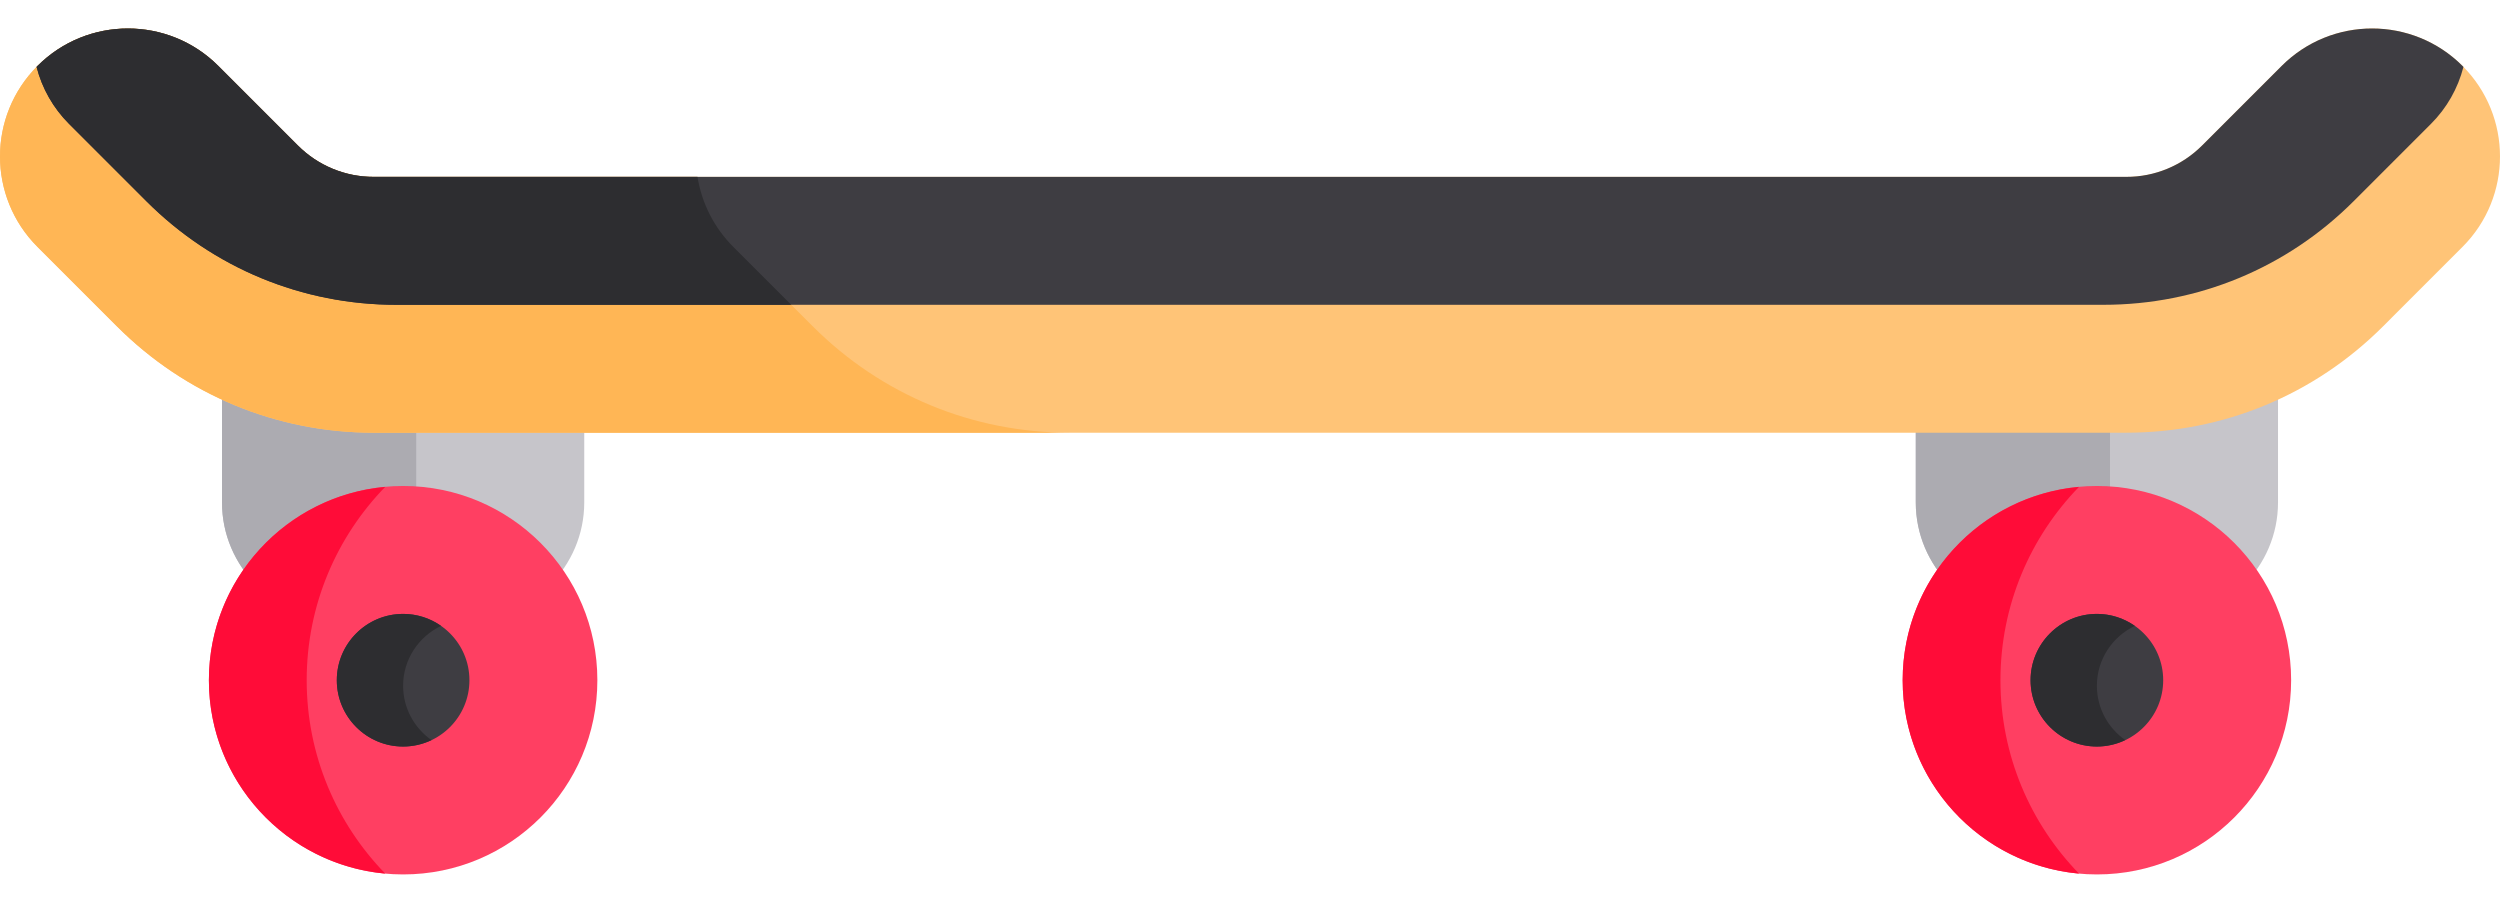
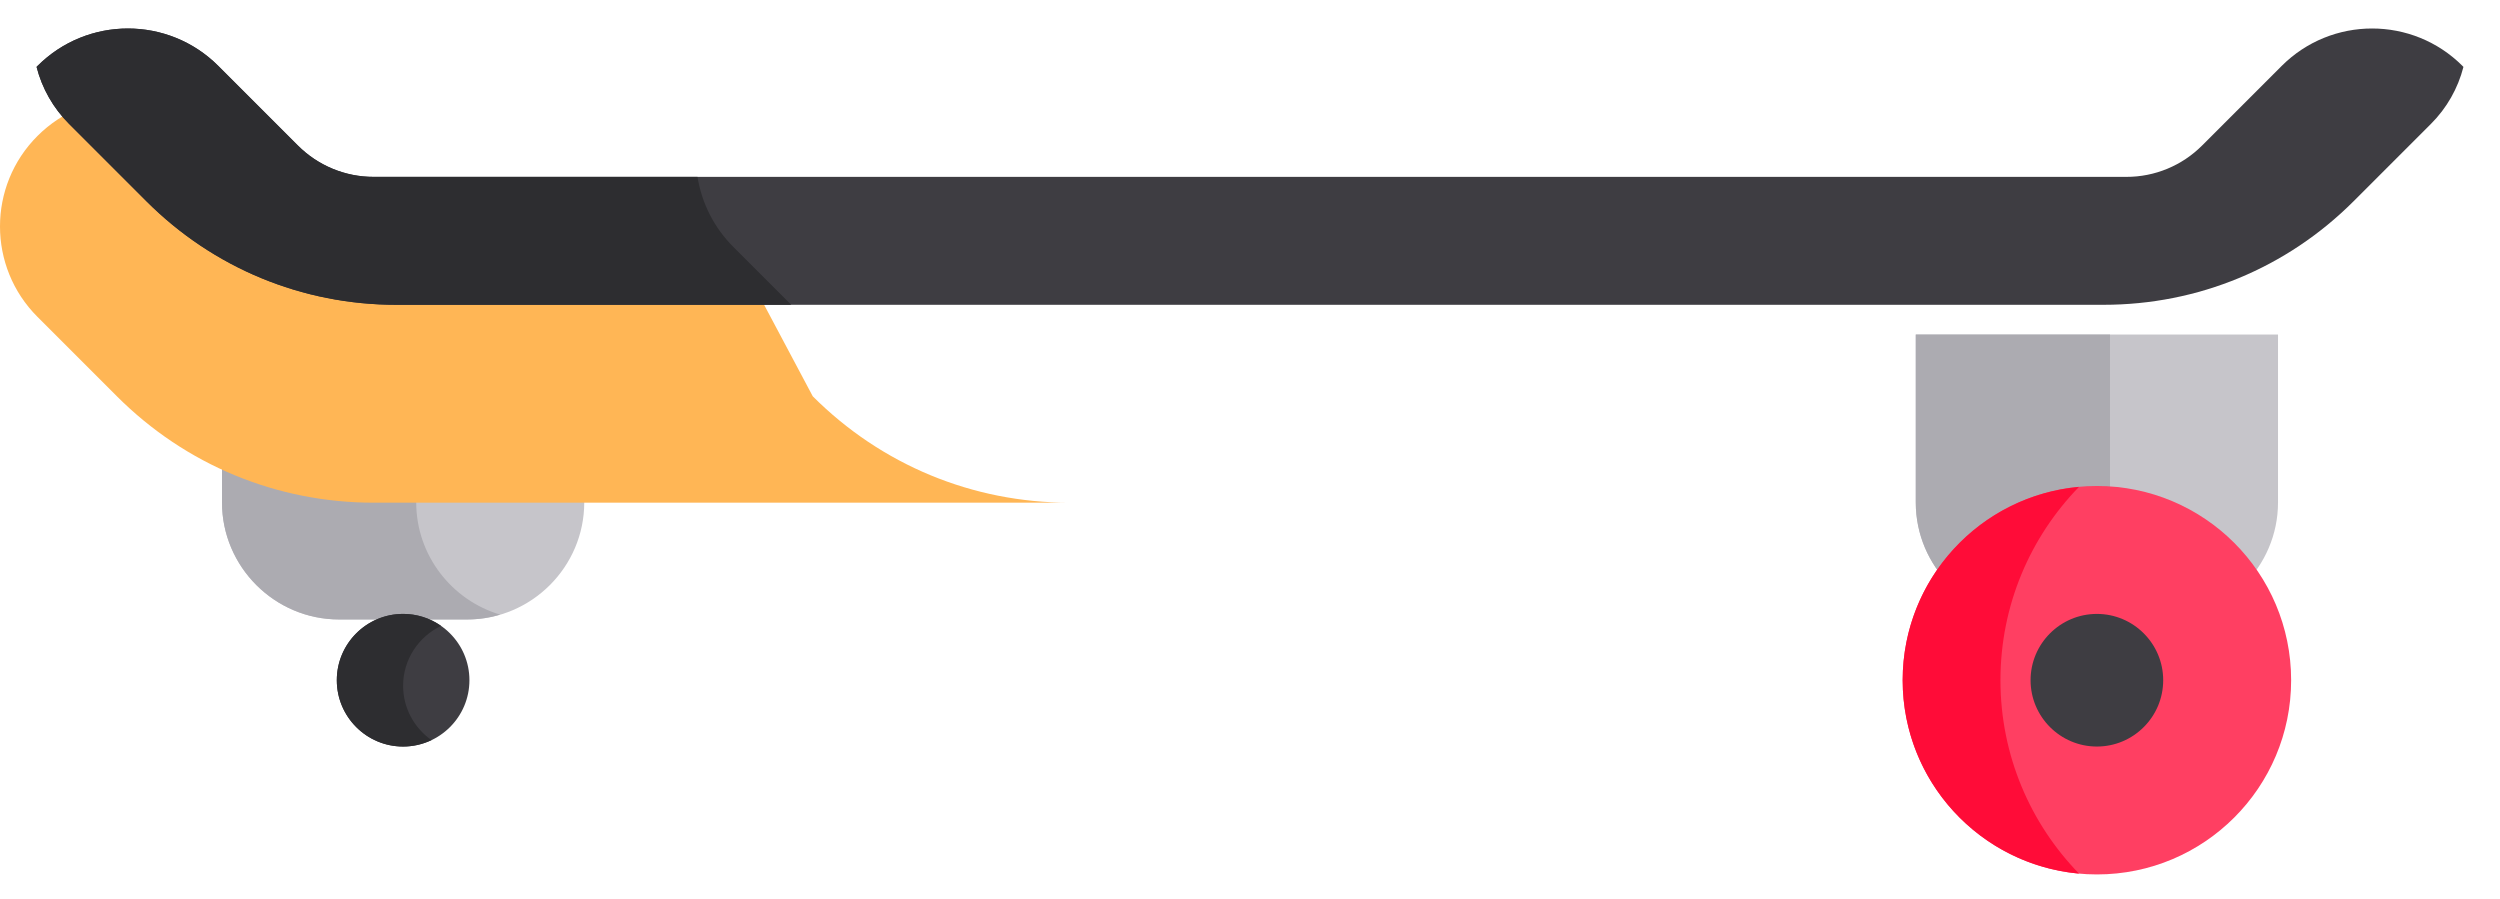
<svg xmlns="http://www.w3.org/2000/svg" version="1.1" id="Layer_1" x="0px" y="0px" width="595.279px" height="214px" viewBox="0 313.445 595.279 214" enable-background="new 0 313.445 595.279 214" xml:space="preserve">
  <g>
    <path fill="#C6C5CA" d="M456.166,393.104v39.976c0,15.326,12.54,27.868,27.867,27.868h30.521c15.327,0,27.867-12.541,27.867-27.868   v-39.976H456.166z M52.859,393.104v39.976c0,15.326,12.541,27.868,27.868,27.868h30.521c15.327,0,27.868-12.541,27.868-27.868   v-39.976H52.859z" />
  </g>
  <g>
    <path fill="#ACABB1" d="M99.107,433.077v-39.976H52.86v39.976c0,15.327,12.541,27.867,27.868,27.867h30.521   c2.729,0,5.367-0.404,7.863-1.144C107.581,456.385,99.107,445.676,99.107,433.077z M502.413,433.078v-39.976h-46.247v39.976   c0,15.327,12.54,27.867,27.867,27.867h30.521c2.729,0,5.366-0.404,7.862-1.144C510.889,456.385,502.413,445.676,502.413,433.078   L502.413,433.078z" />
  </g>
-   <circle fill="#FF3F62" cx="95.99" cy="475.41" r="46.248" />
-   <path fill="#FF0C38" d="M91.729,429.371c-23.545,2.15-41.99,21.939-41.99,46.045s18.445,43.894,41.99,46.045  c-11.567-11.903-18.702-28.136-18.702-46.045S80.161,441.272,91.729,429.371z" />
  <circle fill="#FF3F62" cx="499.297" cy="475.41" r="46.248" />
  <path fill="#FF0C38" d="M495.034,429.371c-23.545,2.15-41.99,21.939-41.99,46.045s18.445,43.894,41.99,46.045  c-11.567-11.903-18.702-28.136-18.702-46.045S483.469,441.272,495.034,429.371z" />
  <path fill="#3E3D42" d="M95.987,491.205c-8.706,0-15.79-7.083-15.79-15.79s7.083-15.79,15.79-15.79s15.789,7.083,15.789,15.79  C111.777,484.122,104.694,491.205,95.987,491.205z" />
  <path fill="#2D2D30" d="M95.987,476.735c0-6.287,3.704-11.712,9.035-14.252c-2.646-1.861-5.801-2.859-9.035-2.858  c-8.706,0-15.79,7.083-15.79,15.79s7.083,15.79,15.79,15.79c2.338-0.002,4.646-0.529,6.754-1.541  C98.665,486.808,95.987,482.083,95.987,476.735L95.987,476.735z" />
  <path fill="#3E3D42" d="M499.293,491.205c-8.706,0-15.79-7.083-15.79-15.79s7.083-15.79,15.79-15.79s15.789,7.083,15.789,15.79  C515.083,484.122,507.999,491.205,499.293,491.205z" />
-   <path fill="#2D2D30" d="M499.292,476.735c0-6.287,3.704-11.712,9.035-14.252c-2.645-1.861-5.801-2.859-9.035-2.858  c-8.706,0-15.79,7.083-15.79,15.79s7.083,15.79,15.79,15.79c2.338-0.002,4.646-0.529,6.754-1.541  C501.97,486.808,499.292,482.083,499.292,476.735L499.292,476.735z" />
-   <path fill="#FFC477" d="M586.359,329.154c-11.895-11.896-31.179-11.896-43.072,0l-18.917,18.916  c-4.787,4.813-11.302,7.512-18.091,7.492H89.001c-6.789,0.018-13.303-2.68-18.091-7.492l-18.916-18.916  c-11.896-11.896-31.18-11.896-43.073,0c-11.895,11.895-11.895,31.179,0,43.073l18.916,18.917  c16.338,16.337,38.059,25.334,61.164,25.334h417.277c23.105,0,44.826-8.997,61.164-25.334l18.916-18.917  C598.253,360.332,598.253,341.048,586.359,329.154L586.359,329.154z" />
-   <path fill="#FFB655" d="M174.61,372.227c-4.527-4.517-7.511-10.35-8.522-16.665H89.001c-6.789,0.018-13.303-2.68-18.091-7.492  l-18.916-18.916c-11.896-11.896-31.18-11.896-43.073,0c-11.895,11.895-11.895,31.179,0,43.073l18.916,18.917  c16.338,16.337,38.059,25.334,61.164,25.334h165.689c-23.105,0-44.826-8.997-61.163-25.334L174.61,372.227z" />
+   <path fill="#FFB655" d="M174.61,372.227H89.001c-6.789,0.018-13.303-2.68-18.091-7.492  l-18.916-18.916c-11.896-11.896-31.18-11.896-43.073,0c-11.895,11.895-11.895,31.179,0,43.073l18.916,18.917  c16.338,16.337,38.059,25.334,61.164,25.334h165.689c-23.105,0-44.826-8.997-61.163-25.334L174.61,372.227z" />
  <path fill="#3E3D42" d="M578.86,342.919c3.739-3.74,6.402-8.417,7.713-13.541c-0.073-0.074-0.139-0.152-0.214-0.226  c-11.895-11.895-31.179-11.895-43.072,0l-18.917,18.917c-4.787,4.813-11.302,7.511-18.091,7.492H89.001  c-6.789,0.018-13.303-2.68-18.091-7.492l-18.916-18.917c-11.896-11.895-31.18-11.895-43.073,0c-0.074,0.075-0.142,0.151-0.214,0.226  c1.311,5.124,3.975,9.8,7.713,13.541l18.426,18.426c15.913,15.913,37.07,24.677,59.575,24.677H500.86  c22.504,0,43.661-8.763,59.576-24.677L578.86,342.919z" />
  <path fill="#2D2D30" d="M166.087,355.562H89.001c-6.789,0.018-13.303-2.68-18.091-7.492l-18.916-18.916  c-11.896-11.896-31.18-11.896-43.073,0c-0.074,0.074-0.142,0.151-0.214,0.226c1.311,5.123,3.975,9.8,7.713,13.54l18.426,18.426  c15.913,15.913,37.07,24.677,59.575,24.677h93.983l-13.794-13.793C170.083,367.712,167.1,361.878,166.087,355.562z" />
</svg>